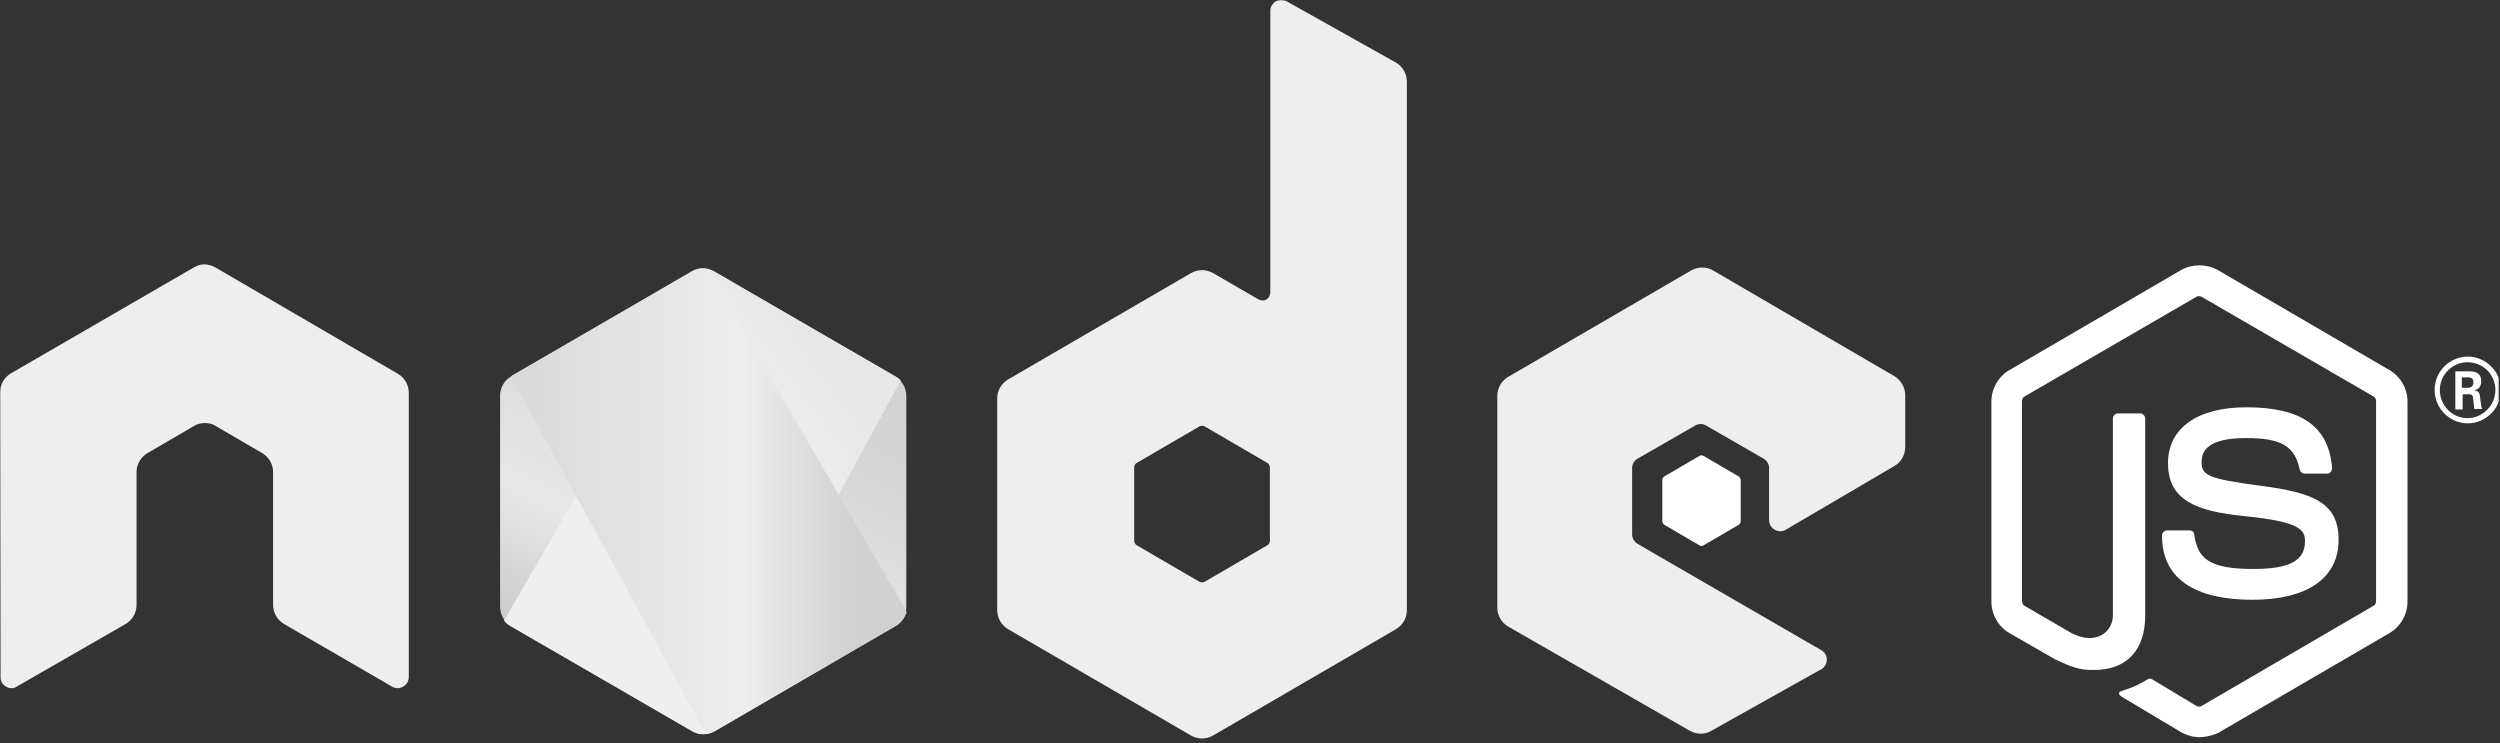
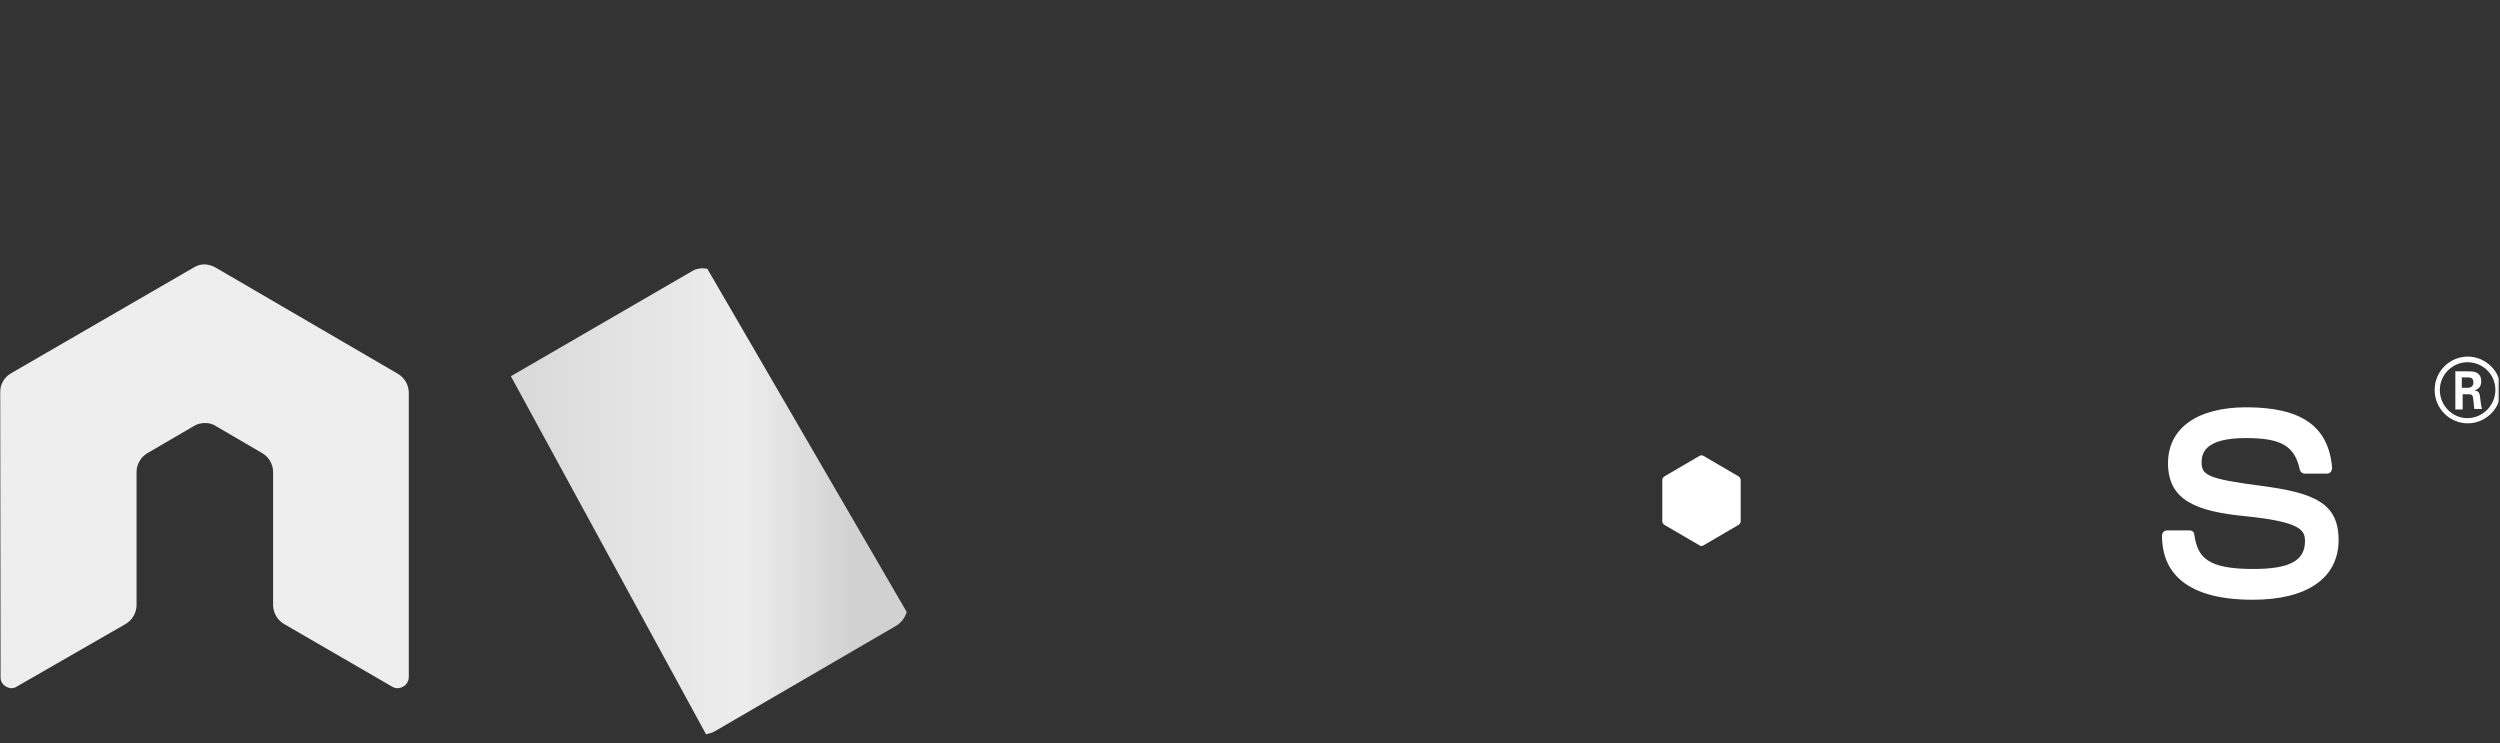
<svg xmlns="http://www.w3.org/2000/svg" width="1319" height="392" viewBox="0 0 1319 392" fill="none">
  <rect x="0" y="0" width="1319" height="392" fill="#333333" stroke="none" />
  <g clip-path="url(#clip0_3401_6947)">
    <mask id="mask0_3401_6947" style="mask-type:luminance" maskUnits="userSpaceOnUse" x="0" y="0" width="1319" height="392">
      <path d="M1318.55 0H0V392H1318.55V0Z" fill="white" />
    </mask>
    <g mask="url(#mask0_3401_6947)">
-       <path d="M1160.43 388.919C1157.02 388.919 1153.84 388.005 1150.89 386.404L1120.66 368.338C1116.11 365.822 1118.39 364.908 1119.75 364.45C1125.89 362.392 1127.02 361.934 1133.39 358.276C1134.07 357.818 1134.98 358.048 1135.66 358.505L1158.84 372.454C1159.75 372.912 1160.89 372.912 1161.57 372.454L1252.25 319.628C1253.15 319.171 1253.62 318.256 1253.62 317.113V211.69C1253.62 210.548 1253.15 209.633 1252.25 209.176L1161.57 156.579C1160.66 156.121 1159.52 156.121 1158.84 156.579L1068.16 209.176C1067.25 209.633 1066.8 210.776 1066.8 211.69V317.113C1066.8 318.028 1067.25 319.171 1068.16 319.628L1092.93 334.036C1106.34 340.896 1114.75 332.892 1114.75 324.888V220.838C1114.75 219.466 1115.89 218.094 1117.48 218.094H1129.07C1130.43 218.094 1131.8 219.237 1131.8 220.838V324.888C1131.8 342.954 1122.02 353.473 1104.98 353.473C1099.75 353.473 1095.66 353.473 1084.07 347.757L1060.21 334.036C1054.3 330.605 1050.66 324.203 1050.66 317.341V211.92C1050.66 205.058 1054.3 198.656 1060.21 195.225L1150.89 142.4C1156.57 139.199 1164.29 139.199 1169.98 142.4L1260.66 195.225C1266.56 198.656 1270.2 205.058 1270.2 211.92V317.341C1270.2 324.203 1266.56 330.605 1260.66 334.036L1169.98 386.861C1167.25 388.005 1163.84 388.919 1160.43 388.919Z" fill="white" />
      <path d="M1188.62 316.426C1148.84 316.426 1140.66 298.131 1140.66 282.581C1140.66 281.209 1141.79 279.837 1143.38 279.837H1155.2C1156.57 279.837 1157.7 280.751 1157.7 282.123C1159.52 294.243 1164.75 300.19 1188.84 300.19C1207.93 300.19 1216.11 295.844 1216.11 285.554C1216.11 279.609 1213.83 275.263 1184.06 272.29C1159.29 269.774 1143.84 264.286 1143.84 244.39C1143.84 225.868 1159.29 214.891 1185.2 214.891C1214.3 214.891 1228.61 224.953 1230.43 246.906C1230.43 247.593 1230.2 248.278 1229.75 248.965C1229.29 249.422 1228.61 249.879 1227.92 249.879H1215.88C1214.75 249.879 1213.61 248.965 1213.38 247.821C1210.65 235.244 1203.61 231.128 1184.97 231.128C1164.07 231.128 1161.57 238.445 1161.57 243.933C1161.57 250.565 1164.52 252.623 1192.7 256.282C1220.65 259.941 1233.84 265.201 1233.84 284.867C1233.84 304.991 1217.24 316.426 1188.62 316.426Z" fill="white" />
      <path d="M1319.53 205.743C1319.53 215.348 1311.57 223.352 1302.02 223.352C1292.48 223.352 1284.52 215.576 1284.52 205.743C1284.52 195.682 1292.71 188.135 1302.02 188.135C1311.35 188.135 1319.53 195.91 1319.53 205.743ZM1287.26 205.743C1287.26 213.976 1293.85 220.608 1301.8 220.608C1309.98 220.608 1316.57 213.747 1316.57 205.743C1316.57 197.511 1309.98 191.108 1301.8 191.108C1294.07 191.108 1287.26 197.511 1287.26 205.743ZM1295.44 195.91H1302.26C1304.53 195.91 1309.08 195.91 1309.08 201.17C1309.08 204.828 1306.8 205.515 1305.43 205.972C1308.16 206.2 1308.39 208.031 1308.61 210.545C1308.84 212.147 1309.08 214.891 1309.53 215.805H1305.43C1305.43 214.891 1304.75 209.86 1304.75 209.631C1304.53 208.488 1304.08 208.031 1302.71 208.031H1299.3V216.033H1295.44V195.91ZM1299.08 204.6H1302.02C1304.53 204.6 1304.98 202.771 1304.98 201.856C1304.98 199.112 1303.16 199.112 1302.02 199.112H1298.85V204.6H1299.08Z" fill="white" />
      <path fill-rule="evenodd" clip-rule="evenodd" d="M215.677 207.184C215.677 203.068 213.405 199.181 209.769 197.123L113.634 141.095C112.043 140.181 110.225 139.723 108.407 139.495C108.18 139.495 107.498 139.495 107.498 139.495C105.68 139.495 103.862 140.181 102.271 141.095L5.909 196.894C2.273 198.952 0 202.84 0 207.184L0.227 357.2C0.227 359.259 1.364 361.316 3.182 362.231C5 363.375 7.273 363.375 8.863 362.231L66.135 329.301C69.771 327.243 72.044 323.355 72.044 319.239V249.033C72.044 244.917 74.317 241.029 77.953 238.972L102.271 224.793C104.089 223.649 106.134 223.192 108.18 223.192C110.225 223.192 112.27 223.649 113.861 224.793L138.179 238.972C141.815 241.029 144.089 244.917 144.089 249.033V319.239C144.089 323.355 146.361 327.243 149.997 329.301L206.814 362.231C208.632 363.375 210.904 363.375 212.723 362.231C214.542 361.316 215.677 359.259 215.677 357.2V207.184Z" fill="#EEEEEE" />
-       <path fill-rule="evenodd" clip-rule="evenodd" d="M678.852 0.686C677.033 -0.229 674.761 -0.229 673.169 0.686C671.351 1.829 670.215 3.659 670.215 5.717V154.36C670.215 155.732 669.533 157.104 668.169 158.02C666.805 158.705 665.443 158.705 664.079 158.02L639.988 144.07C636.352 142.012 632.034 142.012 628.398 144.07L532.036 200.097C528.4 202.156 526.127 206.042 526.127 210.158V321.984C526.127 326.101 528.4 329.988 532.036 332.047L628.398 388.074C632.034 390.131 636.352 390.131 639.988 388.074L736.35 332.047C739.986 329.988 742.259 326.101 742.259 321.984V43.221C742.259 38.876 739.986 34.988 736.35 32.93L678.852 0.686ZM669.988 285.167C669.988 286.31 669.533 287.224 668.624 287.682L635.67 306.892C634.761 307.349 633.624 307.349 632.716 306.892L599.761 287.682C598.853 287.224 598.398 286.082 598.398 285.167V246.749C598.398 245.605 598.853 244.69 599.761 244.233L632.716 225.023C633.624 224.566 634.761 224.566 635.67 225.023L668.624 244.233C669.533 244.69 669.988 245.834 669.988 246.749V285.167Z" fill="#EEEEEE" />
-       <path fill-rule="evenodd" clip-rule="evenodd" d="M999.518 245.833C1003.16 243.774 1005.2 239.887 1005.2 235.77V208.557C1005.2 204.441 1002.93 200.553 999.518 198.496L903.838 142.697C900.202 140.639 895.884 140.639 892.248 142.697L795.886 198.724C792.25 200.782 789.977 204.67 789.977 208.786V320.612C789.977 324.728 792.25 328.616 795.886 330.673L891.566 385.557C895.202 387.615 899.52 387.615 902.929 385.557L960.882 353.085C962.701 352.17 963.837 350.112 963.837 348.053C963.837 345.996 962.701 343.937 960.882 343.022L864.066 286.995C862.248 285.852 861.112 284.023 861.112 281.964V246.977C861.112 244.918 862.248 242.859 864.066 241.945L894.293 224.565C896.112 223.422 898.384 223.422 900.202 224.565L930.428 241.945C932.247 243.089 933.383 244.918 933.383 246.977V274.418C933.383 276.476 934.519 278.534 936.338 279.448C938.156 280.592 940.428 280.592 942.247 279.448L999.518 245.833Z" fill="#EEEEEE" />
      <path fill-rule="evenodd" clip-rule="evenodd" d="M896.568 240.575C897.25 240.118 898.16 240.118 898.842 240.575L917.25 251.323C917.932 251.781 918.386 252.467 918.386 253.382V274.878C918.386 275.792 917.932 276.479 917.25 276.936L898.842 287.684C898.16 288.141 897.25 288.141 896.568 287.684L878.16 276.936C877.478 276.479 877.024 275.792 877.024 274.878V253.382C877.024 252.467 877.478 251.781 878.16 251.323L896.568 240.575Z" fill="white" />
-       <path d="M376.804 143.155C373.166 141.097 368.848 141.097 365.212 143.155L269.532 198.725C265.896 200.783 263.851 204.67 263.851 208.787V320.155C263.851 324.272 266.123 328.159 269.532 330.217L365.212 385.787C368.848 387.845 373.166 387.845 376.804 385.787L472.482 330.217C476.12 328.159 478.164 324.272 478.164 320.155V208.787C478.164 204.67 475.892 200.783 472.482 198.725L376.804 143.155Z" fill="url(#paint0_linear_3401_6947)" />
-       <path d="M472.711 198.725L376.577 143.155C375.669 142.697 374.532 142.24 373.623 142.012L265.898 327.473C266.807 328.616 267.944 329.53 269.079 330.217L365.214 385.787C367.942 387.387 371.123 387.845 374.077 386.93L475.212 200.783C474.53 199.869 473.621 199.182 472.711 198.725Z" fill="url(#paint1_linear_3401_6947)" />
      <path d="M472.713 330.214C475.441 328.612 477.486 325.868 478.395 322.895L373.169 141.779C370.443 141.322 367.487 141.55 364.988 143.151L269.535 198.492L372.487 387.384C373.851 387.155 375.443 386.697 376.806 386.012L472.713 330.214Z" fill="url(#paint2_linear_3401_6947)" />
    </g>
  </g>
  <defs>
    <linearGradient id="paint0_linear_3401_6947" x1="409.975" y1="184.542" x2="322.597" y2="361.69" gradientUnits="userSpaceOnUse">
      <stop stop-color="#D2D2D2" />
      <stop offset="0.33" stop-color="#DBDBDB" />
      <stop offset="0.637" stop-color="#E8E8E8" />
      <stop offset="0.934" stop-color="#CECECE" />
      <stop offset="1" stop-color="#CBCBCB" />
    </linearGradient>
    <linearGradient id="paint1_linear_3401_6947" x1="356.468" y1="277.475" x2="600.268" y2="98.456" gradientUnits="userSpaceOnUse">
      <stop offset="0.138" stop-color="#EFEFEF" />
      <stop offset="0.402" stop-color="#E7E7E7" />
      <stop offset="0.713" stop-color="#EAEAEA" />
      <stop offset="0.908" stop-color="#DEDBDB" />
    </linearGradient>
    <linearGradient id="paint2_linear_3401_6947" x1="260.345" y1="264.431" x2="481.743" y2="264.431" gradientUnits="userSpaceOnUse">
      <stop offset="0.092" stop-color="#DADADA" />
      <stop offset="0.287" stop-color="#E2E2E2" />
      <stop offset="0.598" stop-color="#EDEDED" />
      <stop offset="0.862" stop-color="#D1D1D1" />
    </linearGradient>
    <clipPath id="clip0_3401_6947">
      <rect width="1318.55" height="392" fill="white" />
    </clipPath>
  </defs>
</svg>